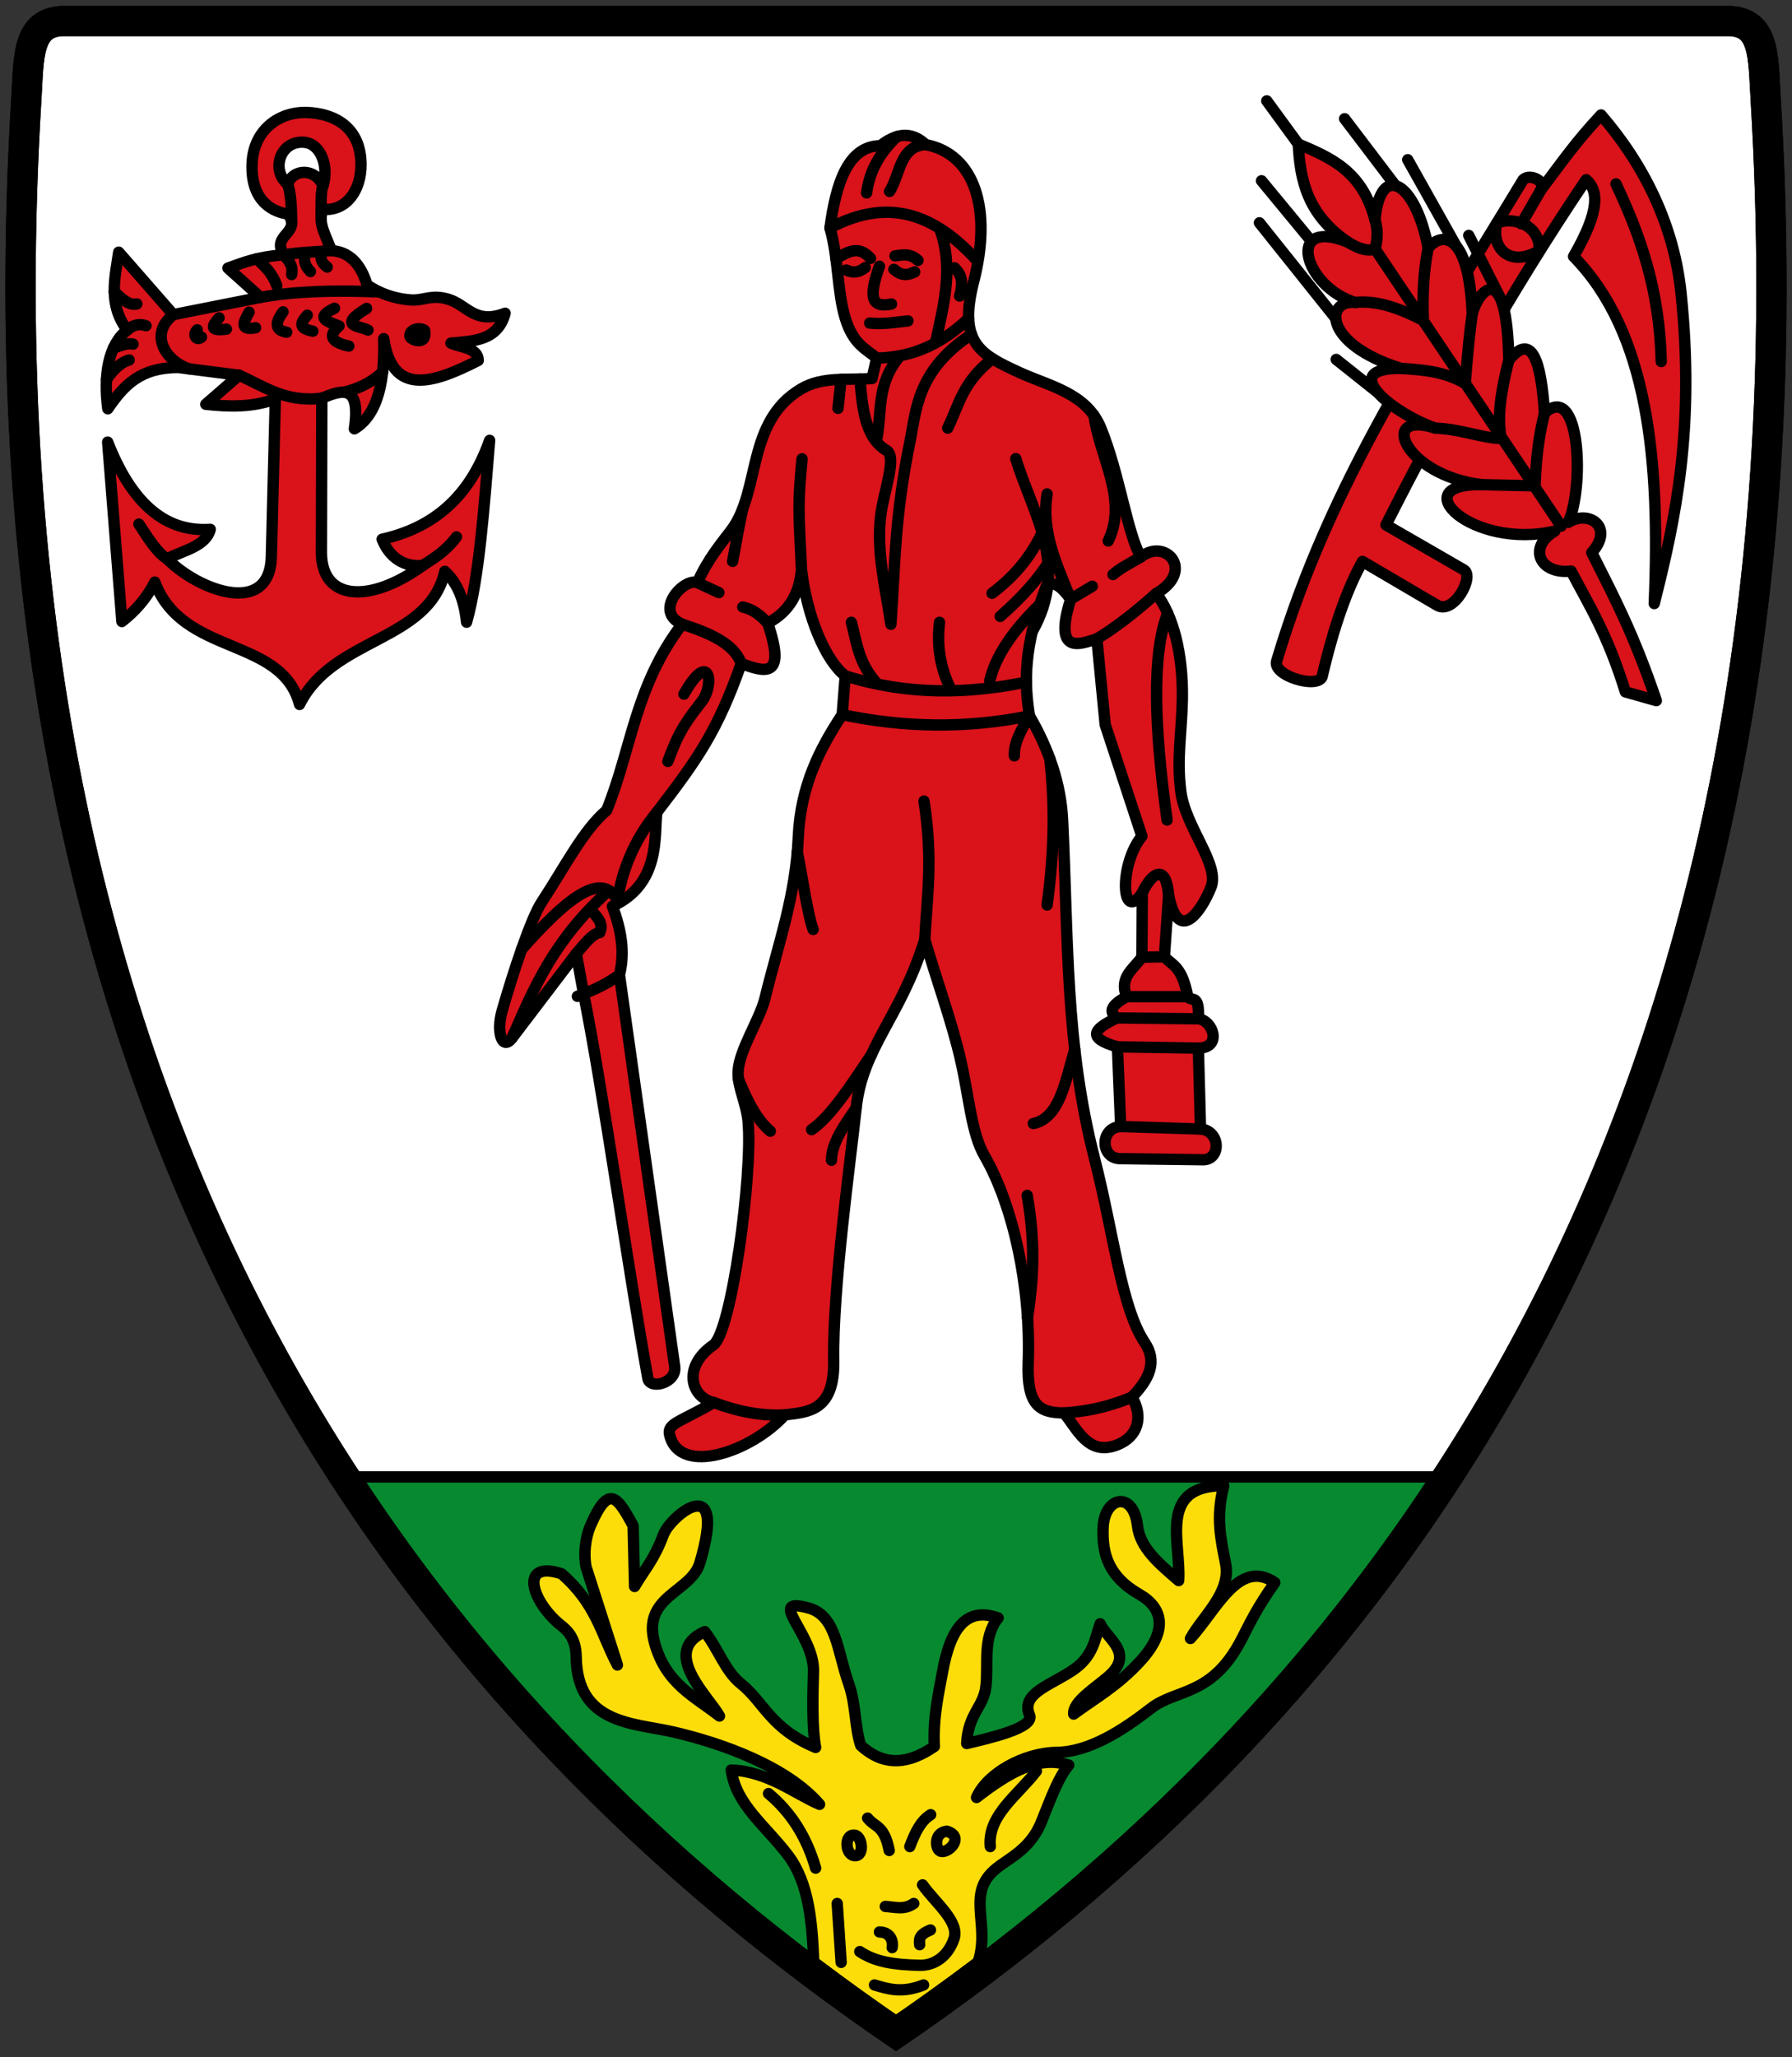
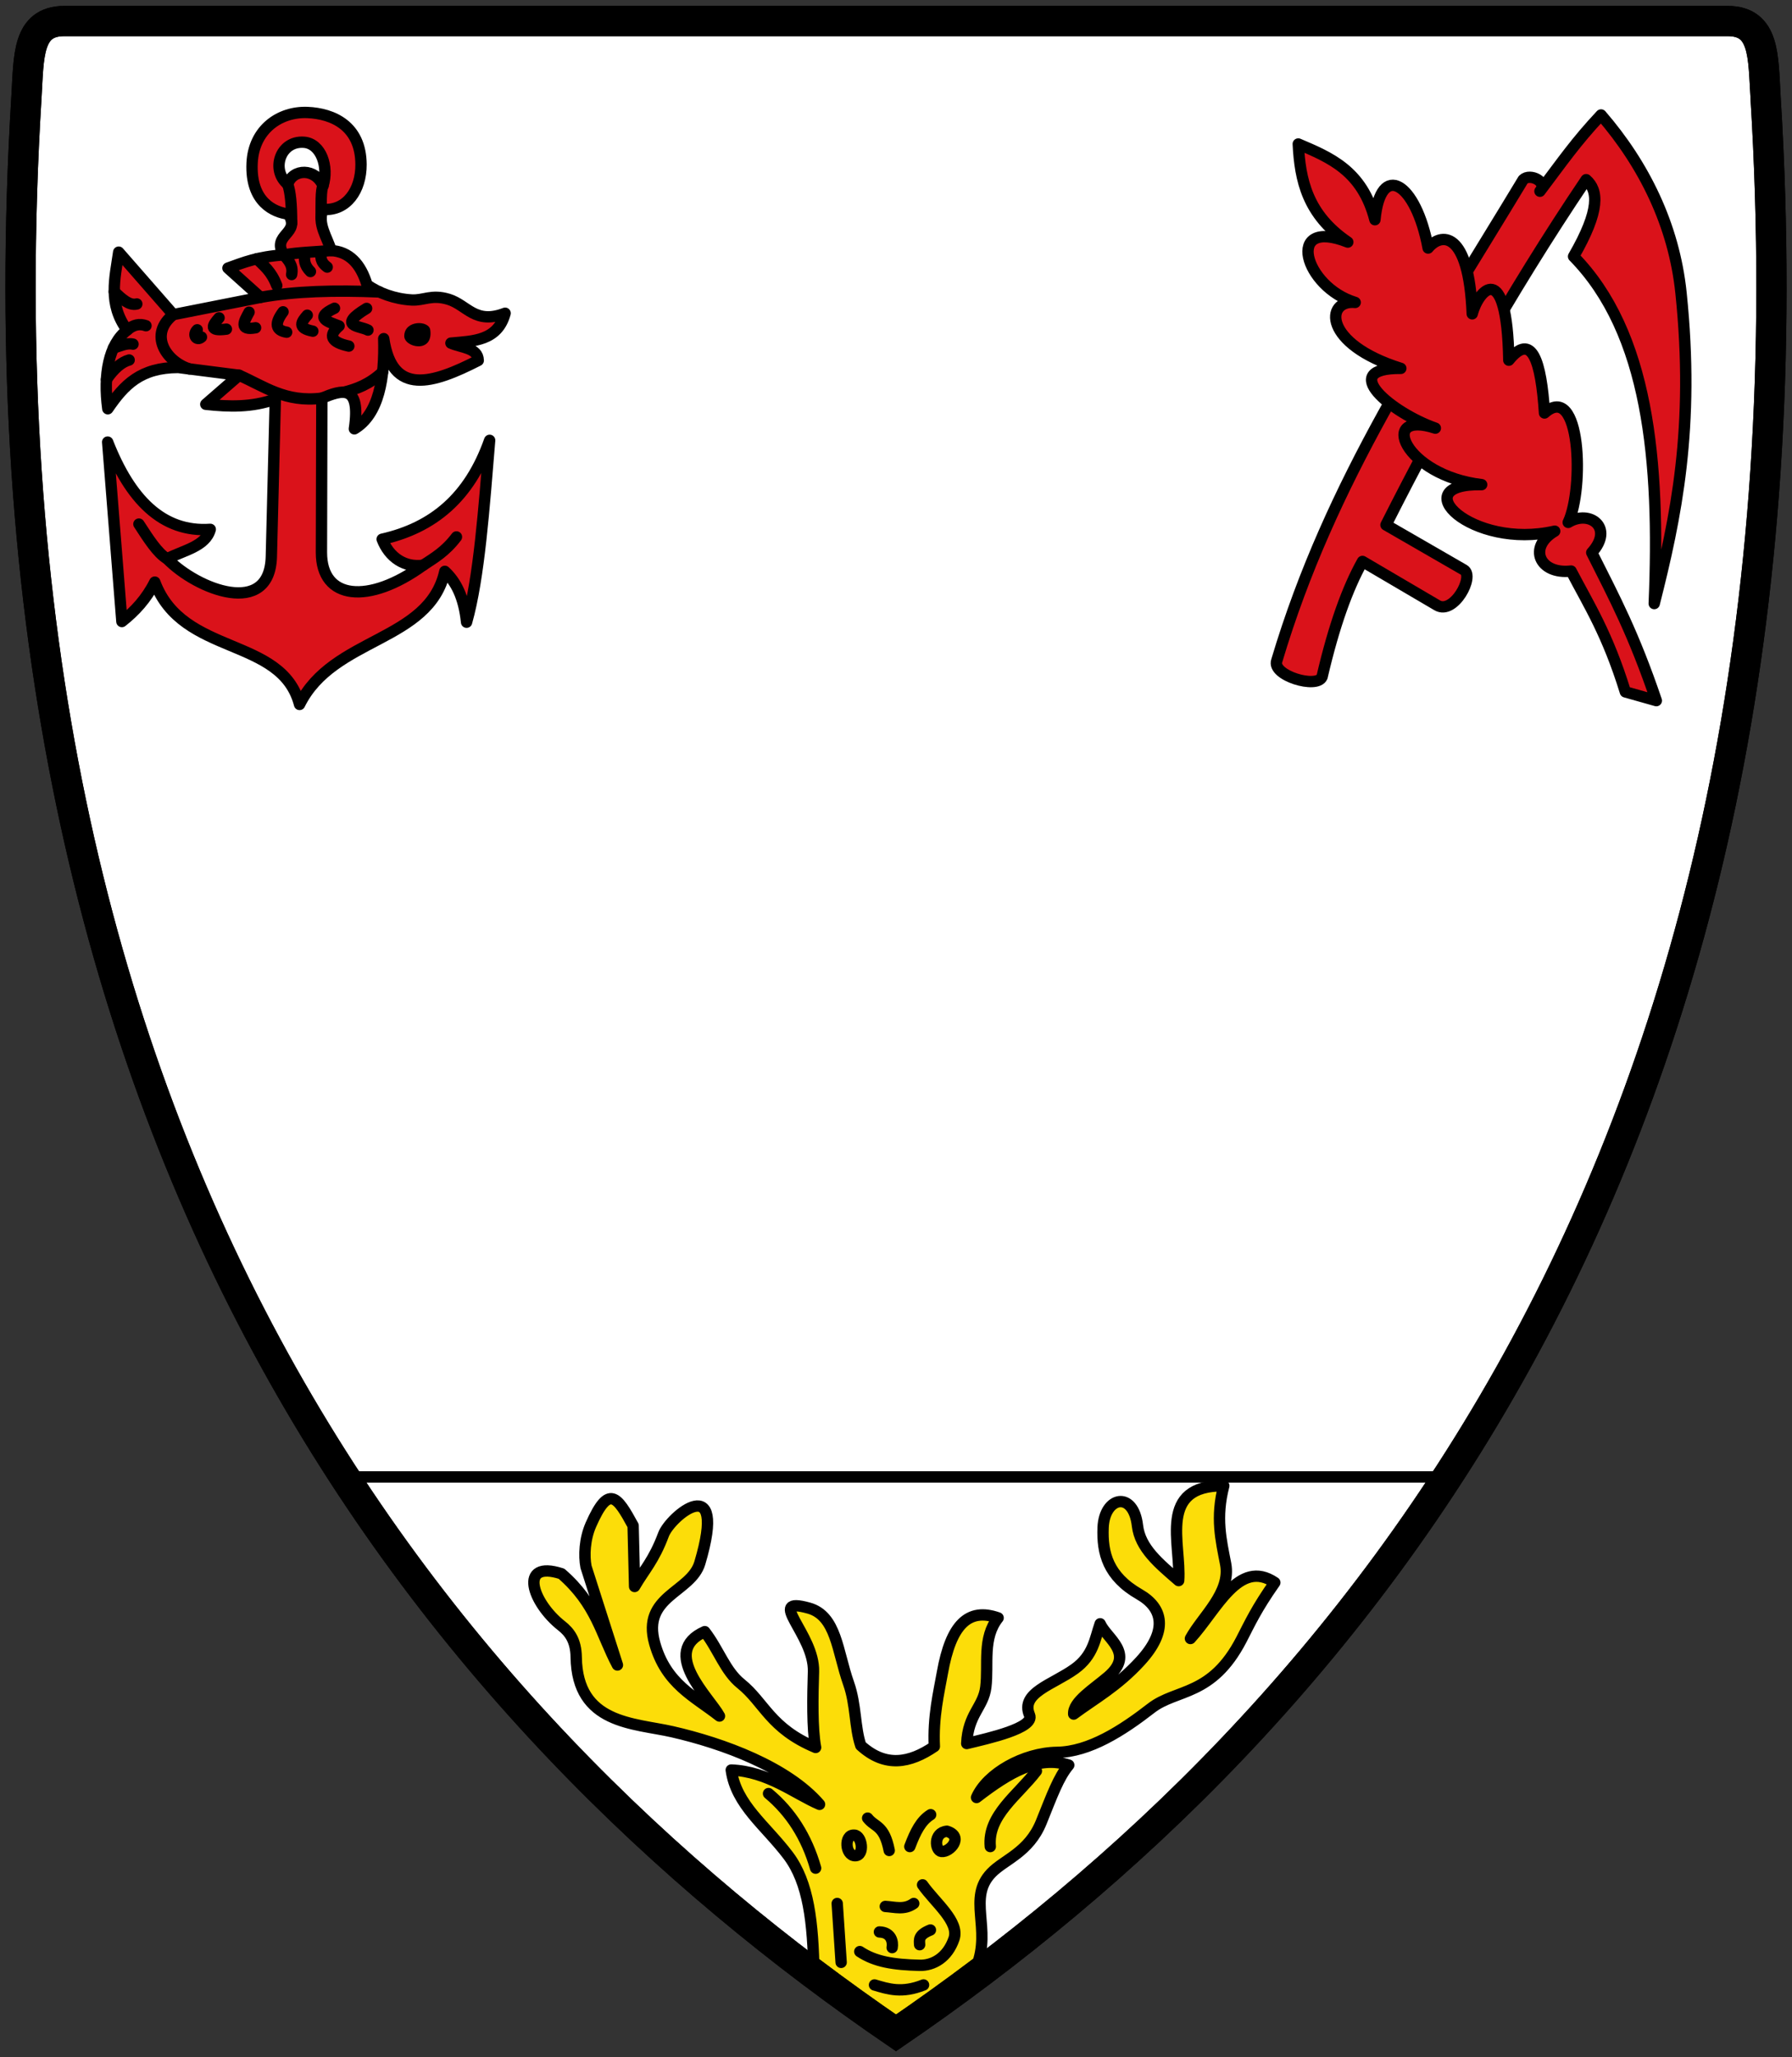
<svg xmlns="http://www.w3.org/2000/svg" height="544" width="474">
  <rect width="100%" height="100%" fill="#333333" stroke="none" />
  <path d="M467 25.566c-.648-10.56-.128-20-10-20H17c-9.872 0-9.352 9.44-10 20-17.183 280.187 110 430 230 512.023 120-82.023 247.183-231.836 230-512.023z" fill="#fff" fill-rule="evenodd" />
  <g stroke="#000" stroke-width="2.799" stroke-linecap="round" stroke-linejoin="round">
    <path d="M-136.367 167.913c2.963-12.749 6.318-21.973 9.973-28.496l18.433 10.833c4.089 2.403 9.306-7.177 6.57-8.756l-19.208-11.09c13.524-26.81 30.395-57.073 49.394-85.252 2.98 2.591 3.545 7.424-3.107 18.96 18.434 18.804 21.393 50.415 19.902 85.708 5.348-21.106 10.062-43.454 6.606-76.729-1.74-16.744-9.125-31.644-19.73-43.918-6.279 6.708-9.481 11.418-15.075 18.834 2.028-2.34-2.457-4.523-4.138-2.855-24.206 40.194-47.513 74.166-60.802 118.786-1.276 3.65 9.95 6.984 11.182 3.975z" fill="#da121a" fill-rule="evenodd" transform="matrix(1.072 0 0 1.071 495.886 -.846)" />
    <path d="M-61.529 171.627l7.638 2.158c-5.658-16.662-10.277-25.264-15.935-36.551 5.562-6.11-.45-10.724-5.81-7.454 3.947-8.337 3.118-35.022-5.846-27.014-.855-12.967-3.129-20.059-8.809-13.035-.462-25.454-7.513-17.274-9.024-11.45-.848-20.948-7.832-19.99-10.885-16.245-3.002-16.286-11.766-21.504-13.124-6.993-3.135-12.12-11.059-15.348-18.916-18.7.432 8.855 2.218 17.42 12.22 24.224-15.685-6.233-10.705 11.13 1.824 14.897-7.42-.72-8.058 10.251 11.263 16.283-15.832-.125-2.223 11.004 8.513 14.763-14.252-4.651-7.791 11.679 11.433 13.947-19.408-.369-2.434 16.22 18.024 11.486-6.706 3.93-3.782 10.761 4.043 9.847 4.464 8.546 8.928 15.417 13.391 29.837z" fill="#da121a" fill-rule="evenodd" transform="matrix(1.072 0 0 1.071 495.886 -.846)" />
-     <path d="M-96.987 120.457c4.837.1 9.012.2 13.17.3.337-9.087 1.32-13.654 2.335-17.991m-8.809-13.035c-2.87 11.348-2.438 15.435-1.922 19.336-4.54-.09-10.303-2.404-16.207-2.557m-8.513-14.763c5.293.38 10.586.653 15.88 3.724.579-7.312 1.159-13.333 1.738-17.19M-110.2 62.037c-1.181 5.952-1.384 11.905-1.186 17.858-5.603-2.842-11.207-5.017-16.81-4.43m4.872-20.42c.554 1.875.862 3.998.045 7.244m-6.74-1.72c2.246 1.355 4.493 2.415 6.74 1.72l45.906 68.41m13.528-84.501c5.877 12.463 10.765 25.916 11.16 43.861m-40.517-34.276c5.45-1.723 10.887 1.627 10.373 6.91-7.38 4.368-12.085-.922-10.373-6.91m10.818-8.073l-4.82 8.35m-5.499 17.718l-7.477-14.863m-22.409 38.817l-10.292-8.192m-18.946-33.74l18.837 23.59m-18.318-33.97l12.34 14.965m23.735-20.156l11.99 21.371m-27.562-31.493l12.545 16.525m-31.75-20.937l7.77 10.65" fill="none" transform="matrix(1.072 0 0 1.071 495.886 -.846)" />
  </g>
  <path d="M76.088 48.71c1.458-4.217 7.346-4.252 9.352.418 1.575-5.006-.488-11.171-5.035-11.508-6.357-.47-8.796 7.39-4.317 11.09zm53.426 67.735c-1.478 17.846-2.767 36.312-6.098 48.096-.707-6.758-2.87-10.781-5.75-13.451-4.2 18.726-29.577 17.302-38.43 35.197-4.732-18.085-30.92-12.637-38.288-32.354-2.217 4.42-5.277 7.738-8.707 10.428l-3.763-47.457c5.916 15.089 14.465 23.956 27.14 23.079-1.21 4.545-7.126 5.548-11.395 7.79 7.922 8.17 27.144 15.637 27.552-.591l1.047-41.646c-6.175 2.231-12.29 2.047-18.392 1.373l8.821-7.672-16.103-2.057c-9.936.021-14.271 4.538-18.632 10.913-1.226-8.988.234-17.044 5.113-20.799-5.132-6.983-3.203-13.788-2.235-20.617l14.454 16.519 23.062-4.56-8.617-7.744c4.09-1.463 7.875-3.036 14.774-3.483-3.441-5.41 4.657-5.574 1.19-10.801-3.728-.468-10.043-3.12-9.575-13.459.404-8.944 7.326-13.705 14.656-13.4 6.66.279 14.105 3.498 14.156 13.758.033 6.774-3.801 12.335-10.028 11.864-1.71 3.663 1.208 7.589 2.113 10.884 4.747.287 7.825 3.457 9.502 9.05 2.998 2.18 7.363 3.779 11.824 4.023 3.227.176 5.242-1.551 9.74-.176 4.953 1.515 7.002 6.765 14.962 3.681-1.945 7.294-8.292 7.347-14.335 7.9 2.78 1.236 7.154 1.21 7.228 4.588-11.967 6.109-22.752 9.606-25.005-5.769.313 10.435-1.277 19.999-7.76 23.853 1.763-12.01-3.301-10.302-8.607-8.11l-.107 40.751c-.033 12.633 12.48 13.879 26.9 3.43-4.898.667-8.976-2.06-10.842-6.881 13.434-3.028 23.08-10.989 28.435-26.15z" fill="#da121a" fill-rule="evenodd" stroke="#000" stroke-width="3" stroke-linecap="round" stroke-linejoin="round" />
  <path d="M106.923 88.815c-.079 3.115 7.764 4.794 6.886-1.577-.357-2.587-6.78-2.651-6.886 1.577z" fill-rule="evenodd" />
  <path d="M36.744 138.59c2.475 3.801 4.946 7.733 7.48 9.184m76.513-5.786c-2.975 3.924-5.892 5.557-8.817 7.489M84.931 66.499c-.11 1.362-.29 2.723 1.62 4.136m-5.837-3.747c-.352 1.62-.303 3.25 1.401 4.92m-7.048-4.4c1.21 1.437 2.56 2.795 2.072 5.193m-9.191-4.167c1.844 1.892 3.794 3.23 5.263 7.072m17.66 28.232c3.42-.842 6.853-2.116 10.334-5.356m-37.954.855c6.64 2.914 12.223 7.273 21.877 6.058M52.172 87.21c-1.388 1.345-.136 3.097 1.12 1.927m4.65-5.086c-1.689 1.91-2.893 3.632 1.945 2.986m5.996-4.483c-1.341 2.438-2.754 4.916 1.723 4.126m7.266-4.223c-2.328 3.125-1.975 4.905.956 5.392m5.446-4.497c-1.487 1.708-2.81 3.392 1.483 4.229m9.51 3.942c-4.651-1.01-5.578-2.768-2.576-5.317-2.876-1.133-6.714-2.1-1.211-4.692m8.497.04c-7.87 4.775-1.854 4.572.353 5.735m-21.242-38.58c.751 1.98 1.06 5.555 1.051 10.284m8.3-9.865c-.613 1.08-.48 5.044-.495 8.436M68.91 78.636c9.016-1.637 19.731-1.932 31.46-1.427m-72.213 23.148c2.034-2.96 4.034-4.616 6.007-5.156m-4.144-3.2c1.49-.343 3.36-1.392 5.168-.996m-4.96-13.851c1.968 1.83 3.934 3.752 5.961 3.229m-2.56 6.911c1.69-1.49 3.348-1.743 4.986-1.16m7.233-2.938c-6.653 5.29-1.886 12.458 4.232 14.359m24.987-30.146c3.886-.684 8.326-.785 12.512-1.154" fill="none" stroke="#000" stroke-width="3" stroke-linecap="round" stroke-linejoin="round" />
  <g stroke="#000" stroke-width="2.724" stroke-linecap="round" stroke-linejoin="round">
-     <path d="M-257.481 334.25c5.628-.695 11.944-.89 11.74-13.019-.289-17.17 4.06-48.274 5.377-60.662 1.559-14.665 10.722-21.834 16.472-40.485 3.006 10.247 6.567 19.937 8.67 29.202 2 8.815 2.534 17.32 5.663 22.731 6.816 11.79 11.16 31.351 10.5 49.613-.378 10.444 2.777 12.115 8.586 12.146 3.29 4.015 5.833 10.389 12.783 7.674 4.947-1.932 6.332-6.682 3.544-11.478 4.186-4.362 6.125-8.47 3.055-13.087-5.662-8.514-7.433-26.16-12.042-44.17-7.109-27.784-6.278-52.758-7.681-81.438-.425-8.672-3.338-17.005-7.94-24.921-1.227-7.817-1.55-16.54 4.054-31.188 1.943-1.466 3.886.518 5.828 3.159-4.288 13.815 2.5 10.64 6.286 9.527l2.004 20.622 8.809 26.775c-5.578 6.855-4.954 21.216.089 13.6l-.089 15.46c-1.95 2.802-5.554 4.778-3.67 9.498-3.13 1.698-4.717 3.396-2.336 5.094-4.811 2.315-8.027 4.631.133 6.947l.779 19.13c-5.097.283-4.905 7.83 0 7.727l19.983.26c4.21-.262 3.874-7.032-.816-7.378l-.519-19.435c5.788-.048 3.536-6.685 0-7.036.27-6.24-1.581-3.996-2.543-5.31-1.361-7.274-3.607-7.468-5.613-9.587l1.018-14.75c2.31 11.666 7.693 4.165 10.164-1.919 2.202-5.423-6.07-14.372-7.215-22.89-1.083-8.054.227-14.357.348-22.444.165-10.95-2.273-20.044-6.265-25.262 9.392-5.405 2.312-13.507-3.708-8.757-3.282-5.808-5.136-20.035-9.587-30.965-3.431-8.425-12.345-10.062-19.516-13.347-9.478-4.341-14.788-7.15-11.011-21.851 4.443-17.292.354-30.617-11.53-32.9-3.614-3.393-7.227-2.558-10.84.26-7.692.107-10.627 8.67-12.131 19.775 2.07 7.222 1.72 15.26 3.67 21.673 1.927 6.336 5.029 7.388 7.543 9.57l-1.107 4.905c-5.932.449-11.876-.549-17.017 2.498-13.282 7.872-9.632 24.438-16.795 33.946-2.114 2.807-5.65 6.94-8.111 12.597-3.287-1.243-10.678 6.89-3.67 9.966-11.33 14.901-12.087 29.803-18.1 44.704-5.629 4.777-9.821 13.239-15.587 22.022-2.598 3.96-6.765 16.57-9.498 26.078-1.5 5.22.009 9.706 2.336 6.644l15.452-20.331 1.728 9.543c4.5 22.179 10.719 66.374 15.46 92.537.571 2.724 6.983 1.042 6.428-2.892l-13.257-94.094c1.4-5.485.362-10.97-1.684-16.454 11.606-5.41 9.978-16.715 10.663-22.578 9.944-12.942 14.587-19.653 20.257-35.718 5.547 2.025 10.948 3.828 6.348-9.706 5.313-2.797 7.636-7.303 8.111-12.864 1.284 11.333 5.826 21.938 10.5 25.514l-.734 9.32c-5.387 8.196-9.994 17.1-10.537 29.408-.629 14.263-4.745 25.386-7.985 38.69-1.263 5.184-6.157 12.334-6.457 17.55-.212 3.686 1.99 7.62 2.393 12.08 1.146 12.666-4.009 50.806-8.379 53.714-7.392 5.111-5.435 12.558.134 13.777-8.108 4.751-11.268 4.973-10.585 7.804 2.404 9.957 19.642 4.07 27.647-4.823z" fill="#da121a" fill-rule="evenodd" transform="matrix(1.102 0 0 1.101 491.337 6.154)" />
-     <path d="M-176.867 264.98l19.167.609m-19.946-19.739l19.427.304m-19.56-7.251l19.56.215m-17.224-5.31h14.681m-11.011-9.498l5.398-.089m-5.309-15.37c2.11-4.552 5.686-7.408 6.327.62m-.229-67.787c-3.818 9.774-3.234 27.472-.144 49.682M-242.73 59.269c1.513.764 3.027.604 4.54-.59m17.83-9.45c3.387 8.956 1.174 17.913-.821 26.87m-10.114-17.001c1.772 1.564 3.21 1.498 4.981.629m28.482 204.546c6.462-1.384 7.666-10.362 9.96-17.765m-2.6 87.268c4.683-.319 9.706-1.063 16.327-3.804m-100.397 1.298c5.687 2.133 11.374 3.292 17.062 2.98m58.18-52.727c2.165 12.55 1.288 21.191.08 29.405m-108.051-77.208c2.553-1.052 6.163-2.29 10.098-5.183m-25.81 15.237c5.138-11.833 10.05-23.665 23.285-35.498m-4.506 4.35c1.14 1.775 3.413 3.098 2.318 5.767-1.882.27-3.763 2.937-5.645 5.05m-13.14-1.001c10.136-11.466 19.227-19.364 23.005-11.757m9.473-21.18c-5.66 6.851-8.401 14.329-9.473 21.18m62.144-110.203c1.485-6.992-.206-13.647 5.713-20.64m-51.89 81.293c6.28-11.106 7.406-2.173 4.22 1.836-5.17 6.507-6.122 9.187-8.074 14.314m24.591 88.823c-2.552-2.149-5.104-6.03-7.657-12.579m22.339 19.553c.032-4.171 3.03-8.342 5.917-12.513m-10.689 5.172c4.78-3.319 9.562-10.884 14.343-17.972m12.634-60.941c2.203 13.941.729 22.979.184 33.256m29.363-8.298c1.517-11.069 2.063-22.623.652-35.156m-26.47-32.745c-.651 5.48.075 10.961 2.882 16.442m-24.045-16.442c1.325 4.953 1.715 9.907 6.303 14.86m-8.505 7.306c14.986 3.16 29.972 3.374 44.958.305-1.881 3.2-3.777 6.402-3.633 9.603m-40.591-19.228c14.875 4.68 29.301 4.41 43.486 1.493m-8.801-.302c1.434-6.117 5.75-12.234 12.025-18.35m-9.513 2.89c5.695-5.004 9.117-9.111 11.464-12.775m-13.426 7.224c3.524-2.659 8.502-7.1 12.025-14.55m1.189-9.307c-1.474 9.384 2.494 17.214 5.657 25.273l5.191-3.114m-18.36-30.646c4.008 13.23 12.96 25.766 3.927 41.581m-84.022-1.822c6.535 2.124 12.446 4.605 14.2 9.461m85.35-5.933c4.753-2.854 9.507-6.665 14.26-10.898m-10.382-4.55c1.884-1.577 2.852-1.984 6.675-4.207m-67.43-42.752c.574 6.081.96 13.959 6.381 17.137 2.652 1.555-.738 10.067-1.4 15.761-1.032 8.884 1.183 17.168 2.462 26.01 1.053-14.61.836-25.58 4.646-44.226 1.42-6.944 1.55-16.808 14.707-25.396m-48.922 69.348c-1.698-1.88-3.593-3.365-5.98-3.867m-5.74-3.473l-5.156-2.38m10.867-17.73c-.805 3.823-1.61 8.104-2.415 12.617m16.669-24.636c-.992 11.046-.89 11.094-.134 26.605m9.51-45.69l-.742 6.964m29.179-26.977c1.192-4.172-.007-5.475-1.204-6.782m-18.7 21.683c7.518-.165 14.558-2.435 22.076-9.52m-23.746 1.114c3.058.352 6.117-.18 9.175-.52m-18.718-22.318c14.345-7.658 25.35-2.915 34.868 7.36m-20.554-16.15c2.595-4.04 2.377-10.891 8.657-11.245m-14.163 11.612c.586-4.508 2.514-9.016 7.24-13.524m-.418 28.653c1.835-.27 3.67-.661 5.506 1.083m-19.71-.47c2.74-1.334 5.239-3.448 8.311-.019m2.146 1.893c-2.922 8.088-1.494 9.977 2.887 9.07m48.605 26.765c1.365 10.05 8.236 20.101 3.425 30.151m-38.539-27.105c2.71-5.558 3.584-11.117 10.781-16.675m-46.878 118.479c1.266 6.372 2.532 15.276 3.798 18.61" fill="none" transform="matrix(1.102 0 0 1.101 491.337 6.154)" />
-   </g>
-   <path d="M92 390.566h290c-44.555 71.68-95.115 107.325-145 147.023-59.53-39.21-107.616-88.435-145-147.023z" fill="#078930" fill-rule="evenodd" />
+     </g>
  <path d="M175.512 405.784c1.773-4.765 17.036-17.585 9.602 7.526-2.328 7.866-15.489 8.693-11.938 21.282 3.027 10.733 10.413 13.936 17.13 19.205-2.654-4.888-15.85-17.011-3.894-22.32 3.673 4.741 5.382 10.41 9.571 13.78 6.198 4.984 7.74 11.797 19.756 16.845-.951-5.038-.767-13.537-.566-20.04.306-9.885-12.956-20.051-1.25-16.813 7.322 2.025 7.528 11.395 10.543 19.924 2.008 5.68 1.586 11.592 3.212 16.41 6.488 5.914 12.977 4.692 19.465.26-.386-7.87 1.216-14.36 2.132-19.516 2.251-12.67 6.832-17.274 14.738-14.483-4.229 5.29-2.51 12.25-3.255 18.314-.654 5.313-4.703 7.103-5.05 14.906 5.816-1.39 18.05-4.111 16.61-7.526-2.489-5.9 6.116-8.01 11.938-12.198 4.993-3.591 5.35-7.96 6.748-11.939 1.738 3.94 9.32 7.807 2.077 14.015-3.837 3.287-9.27 6.575-9.084 9.862 5.45-4.053 11.526-7.319 17.648-14.015 7.38-8.07 5.99-14.067-.26-17.648-8.352-4.787-9.868-10.905-9.602-17.648.325-8.248 8-9.858 9.084-.52.69 5.943 5.679 10.008 10.9 14.535.704-9.794-5.682-25.2 11.939-25.08-2.203 8.457-.733 14.318.488 20.663 1.472 7.645-6.145 13.896-9.313 19.73 6.952-7.616 12.81-21.246 22.32-14.794-4.884 6.94-6.553 10.664-8.824 15.053-7.831 15.132-17.173 12.964-23.877 18.167-7.621 5.915-16.35 11.56-24.915 11.679-8.868.123-18.518 5.62-21.282 11.939 8.676-6.697 16.342-11.161 24.396-8.565-2.72 3.228-4.407 7.969-7.267 15.053-3.261 8.079-9.8 9.9-13.236 13.496-6.345 6.64.102 14.623-3.876 24.643L237 537.589l-21.702-15.553c-.239-13.72-1.398-24.197-6.826-31.385-5.926-7.849-13.8-13.38-15.052-22.58 9.724.388 16.721 6.227 23.358 9.084-8.518-9.887-25.472-16.13-38.93-19.205-10.147-2.318-25.177-1.965-25.435-19.725-.064-4.413-1.77-6.637-3.893-8.305-7.748-6.089-11.545-17.482 0-13.755 9.276 8.045 10.5 16.091 14.794 24.137l-8.305-25.954c-.583-2.941-.362-7.397 1.297-11.16 4.733-10.732 6.935-7.489 11.16.26l.39 16.09c2.552-4.4 5.104-6.898 7.656-13.754z" fill="#fcdd09" fill-rule="evenodd" stroke="#000" stroke-width="3" stroke-linecap="round" stroke-linejoin="round" />
  <path d="M225.924 485.29c2.076-.018 2.875 5.454.26 5.45-2.627-.004-2.983-5.623-.26-5.45m24.543-1.033c-3.662.362-3.125 5.148-1.45 5.356 2.28.282 5.98-3.97 1.45-5.356m-16.3 19.89c2.508.144 5.017 1.01 7.526-.779m4.412 7.008c-3.24 1.297-2.935 2.595-2.855 3.893m-10.64-3.374c3.125.094 3.65 2.587 3.373 4.14m8.046-16.598c3.353 4.758 9.857 9.757 8.305 14.274-1.715 4.992-5.504 7.094-9.084 7.008-6.872-.166-11.756-.92-15.832-3.634m3.893 8.825c3.666 1.1 7.29 2.27 12.977 0m-22.839-21.542l1.038 15.572m-6.748-24.915c-2.392-8.335-6.604-14.85-12.457-19.725m70.853-5.969c-4.859 6.397-12.973 11.71-12.199 19.984m-15.768-8.43c-2.572 1.597-4.043 4.527-5.513 8.43m-11.16-7.526c1.953 2.505 4.37 1.759 5.71 8.564" fill="none" stroke="#000" stroke-width="3" stroke-linecap="round" stroke-linejoin="round" />
  <path d="M92 390.566h290" fill="none" stroke="#000" stroke-width="3" />
  <path d="M467 25.566c-.648-10.56-.128-20-10-20H17c-9.872 0-9.352 9.44-10 20-17.183 280.187 110 430 230 512.023 120-82.023 247.183-231.836 230-512.023z" fill="none" stroke="#000" stroke-width="8" />
  <path d="M467 25.566c-.648-10.56-.128-20-10-20H17c-9.872 0-9.352 9.44-10 20-17.183 280.187 110 430 230 512.023 120-82.023 247.183-231.836 230-512.023z" fill="none" stroke="#000" stroke-width="8" />
</svg>